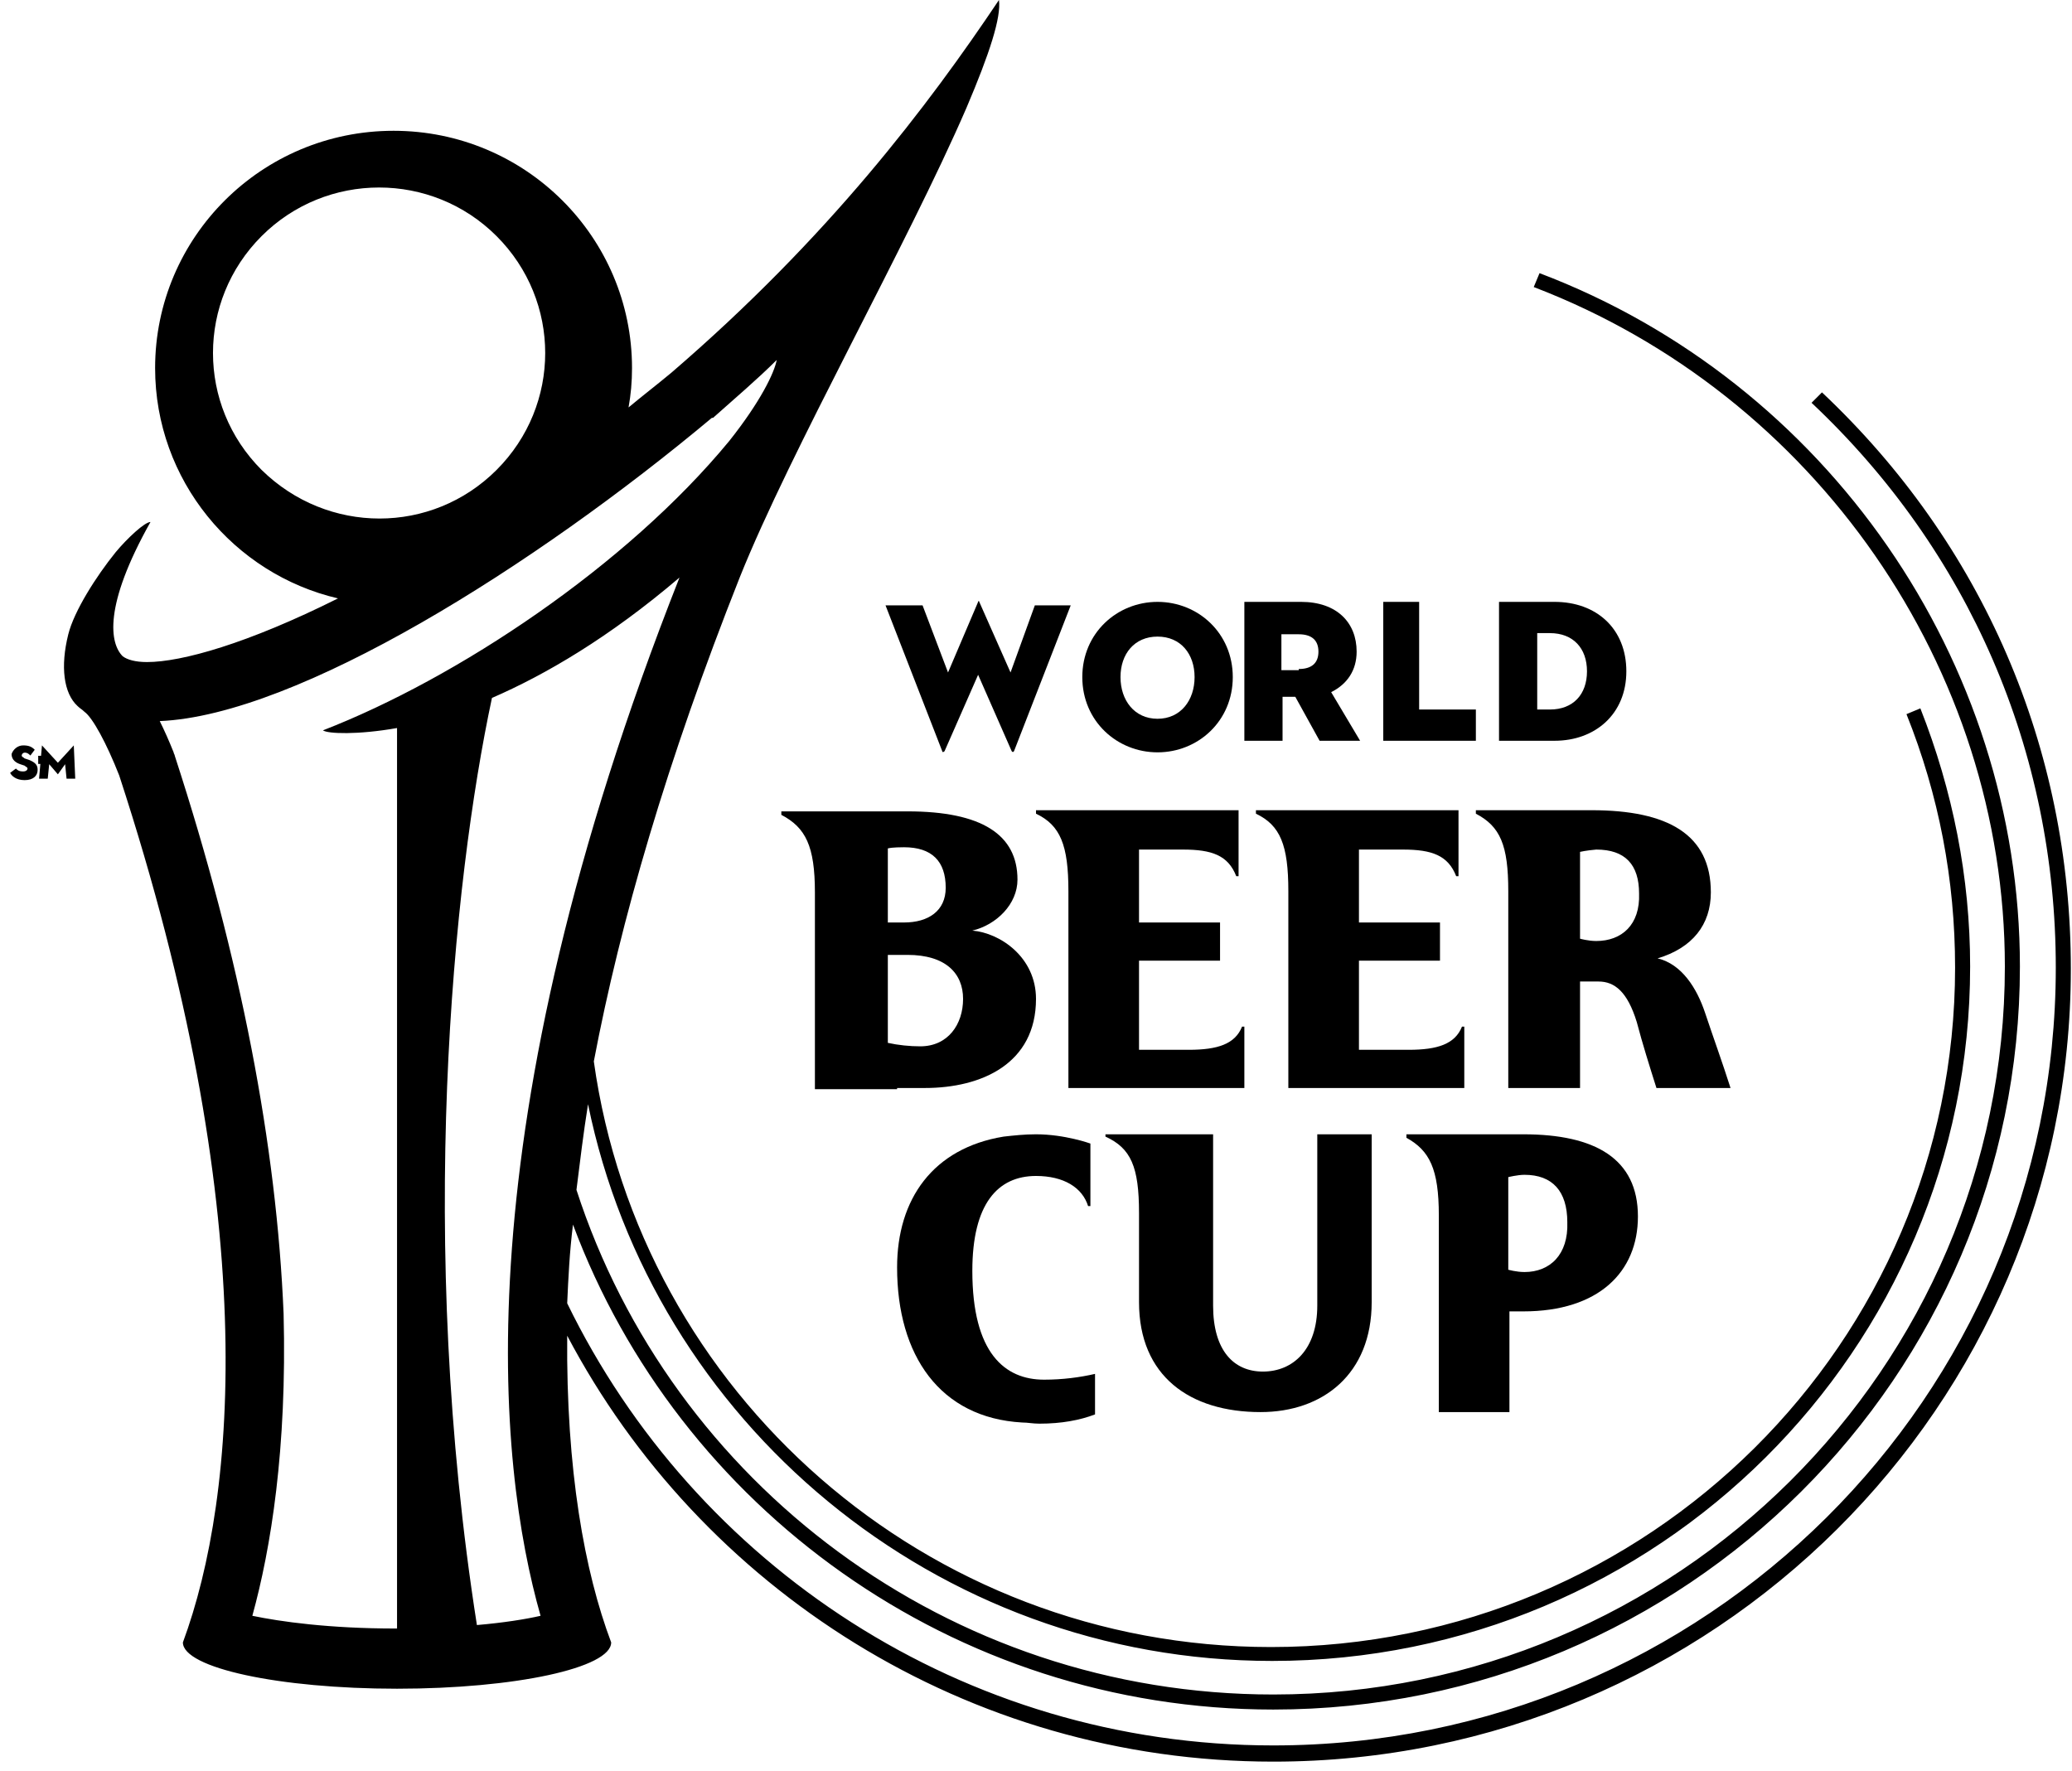
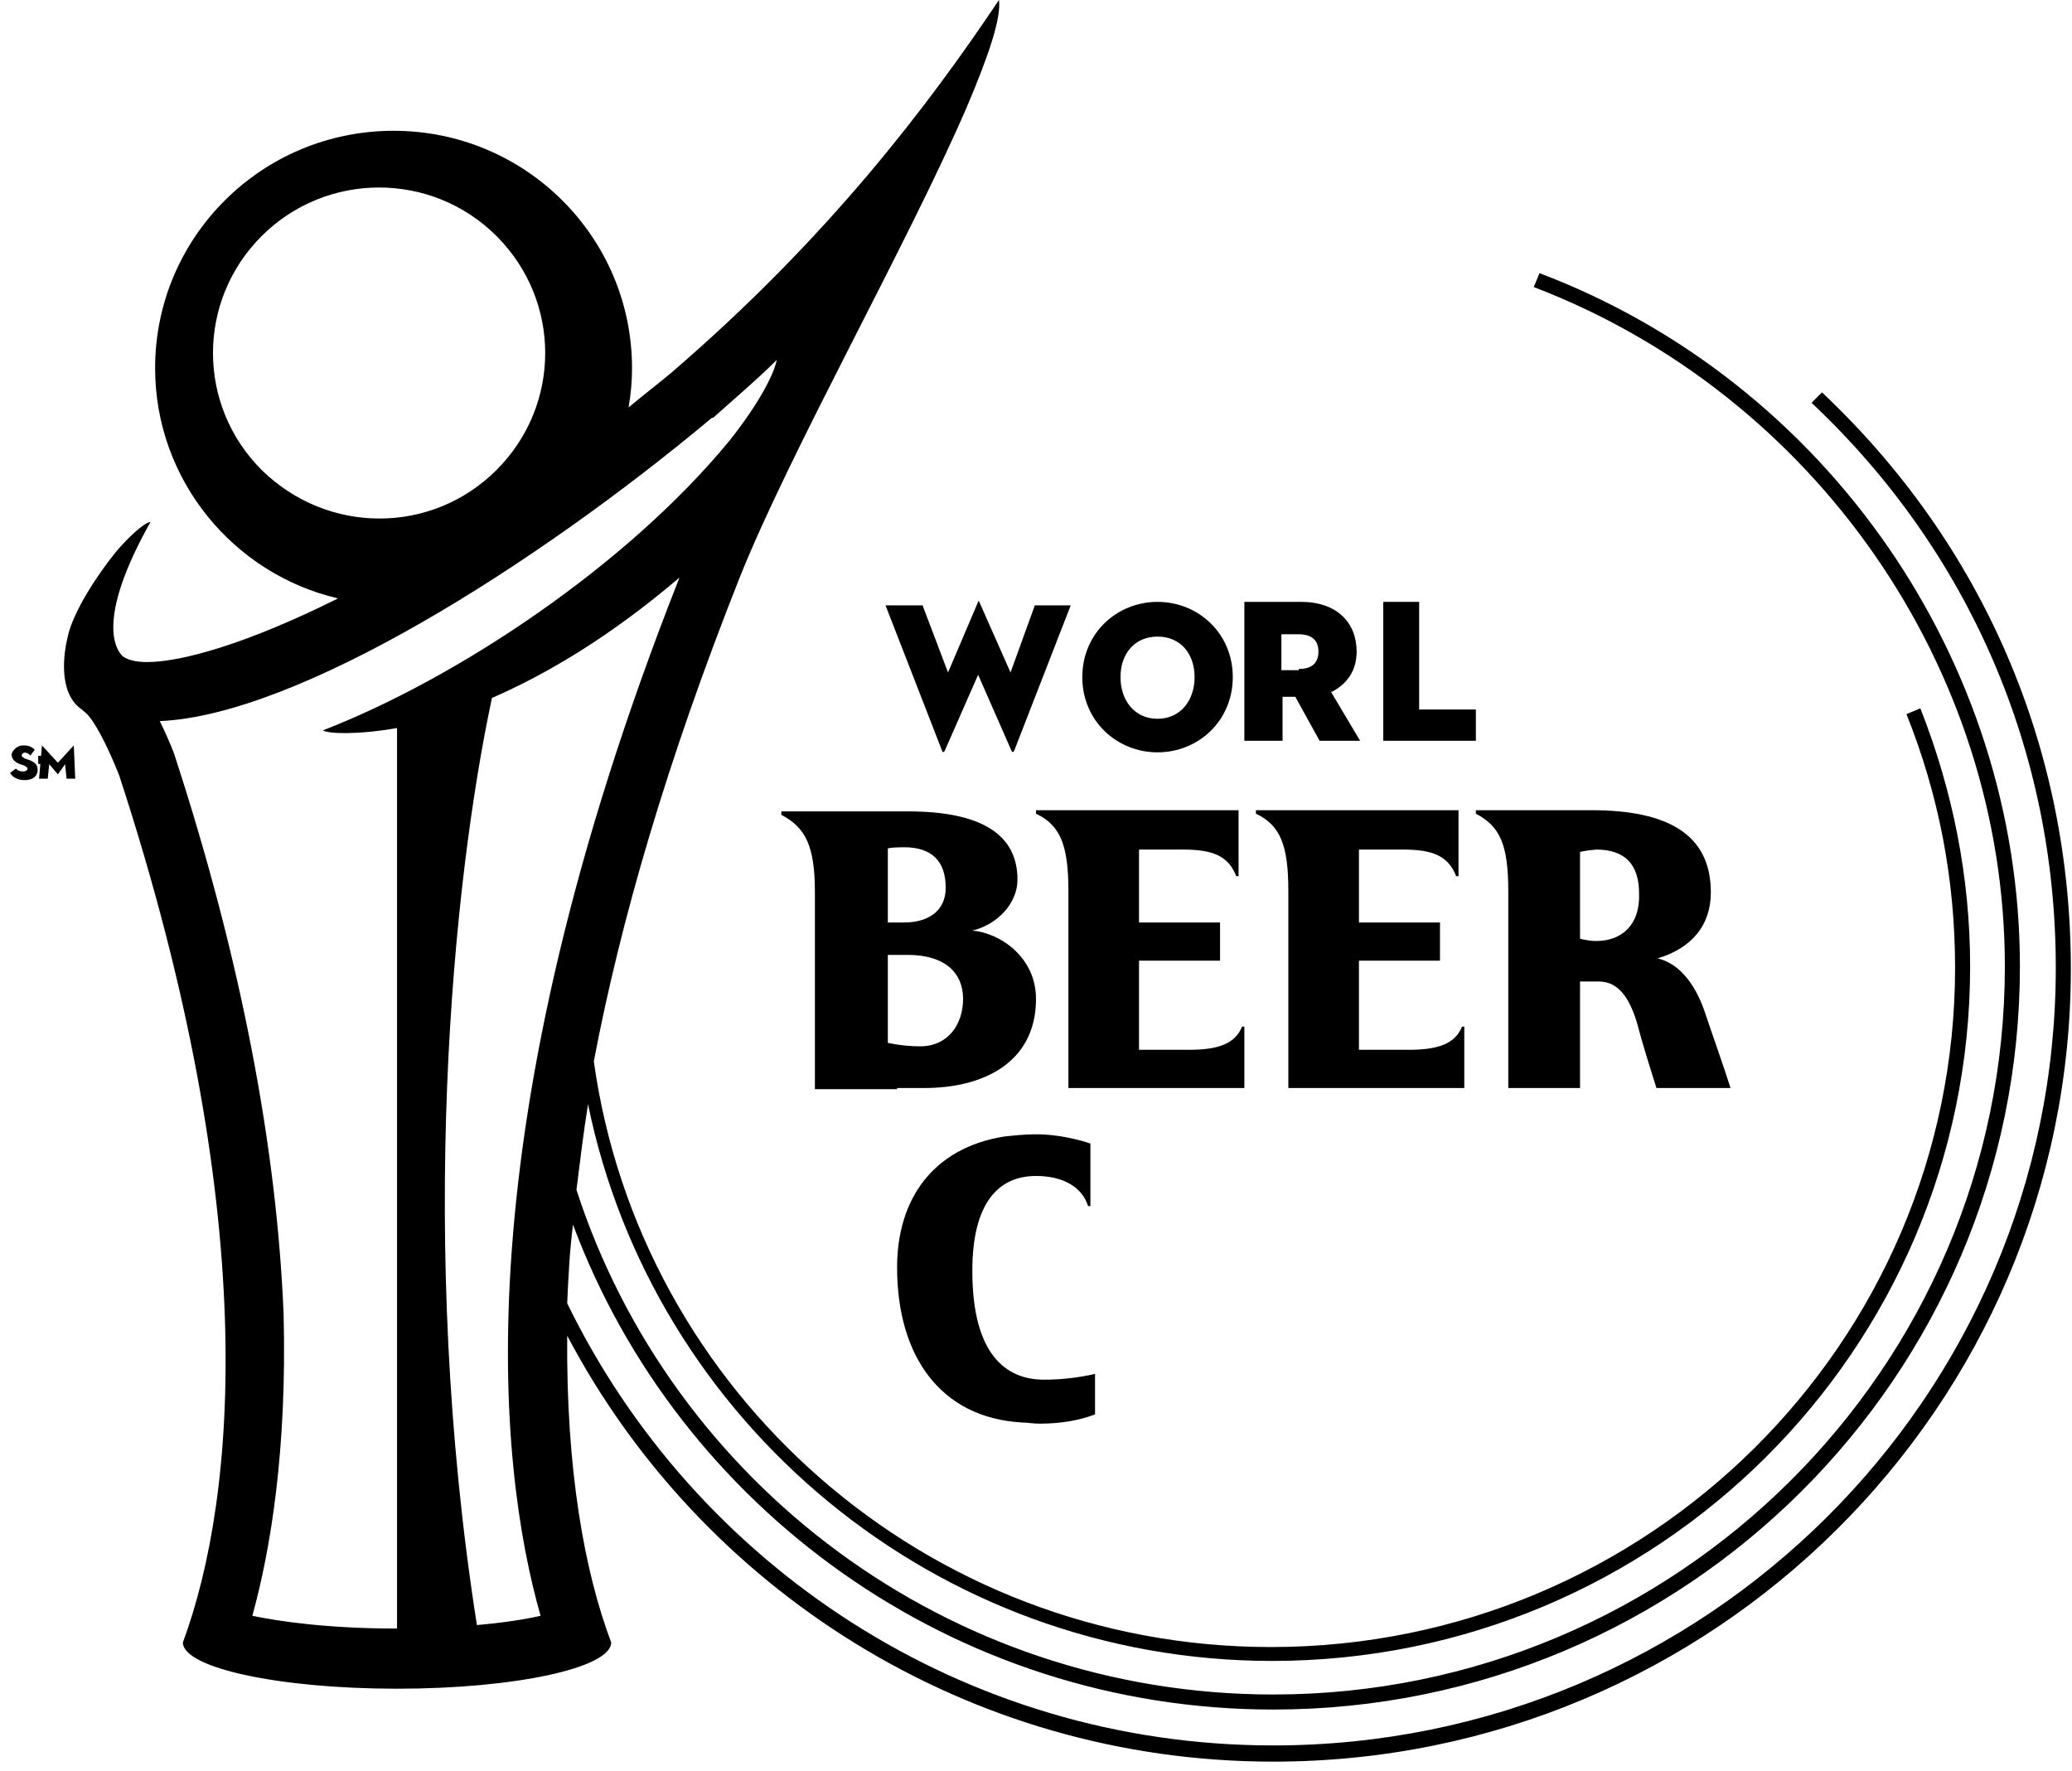
<svg xmlns="http://www.w3.org/2000/svg" width="179" height="153" viewBox="0 0 179 153" fill="none">
  <g clip-path="url(#clip0_3972_4728)">
    <path fill-rule="evenodd" clip-rule="evenodd" d="M92.5 52.3L87.6 64.9C87.5 65 87.5 65 87.4 64.9L84.5 58.3L81.6 64.9C81.5 65 81.4 65 81.4 64.9L76.5 52.3H79.7L81.9 58.1L84.5 52C84.5 51.9 84.6 51.9 84.6 52L87.3 58.1L89.4 52.3H92.5Z" fill="black" />
    <path fill-rule="evenodd" clip-rule="evenodd" d="M93.5 58.5C93.5 54.7 96.5 52 100 52C103.5 52 106.5 54.7 106.5 58.5C106.5 62.3 103.5 65 100 65C96.5 65 93.5 62.3 93.5 58.5ZM103.2 58.5C103.2 56.5 102 55 100 55C98 55 96.8 56.5 96.8 58.5C96.8 60.5 98 62.1 100 62.1C102 62.1 103.2 60.5 103.2 58.5Z" fill="black" />
    <path fill-rule="evenodd" clip-rule="evenodd" d="M114 64L111.9 60.2H110.8V64H107.5V52H112.4C115.5 52 117.2 53.8 117.2 56.3C117.2 57.9 116.4 59.1 115 59.8L117.5 64H114ZM112.2 57.8C113.3 57.8 113.9 57.3 113.9 56.3C113.9 55.3 113.3 54.8 112.2 54.8H110.7V57.9H112.2V57.8Z" fill="black" />
    <path fill-rule="evenodd" clip-rule="evenodd" d="M127.5 64H119.5V52H122.6V61.3H127.5V64Z" fill="black" />
-     <path fill-rule="evenodd" clip-rule="evenodd" d="M129.5 52H134.3C137.9 52 140.5 54.3 140.5 58C140.5 61.7 137.8 64 134.3 64H129.5V52ZM133.9 61.3C135.9 61.3 137.1 60 137.1 58C137.1 56 135.9 54.7 133.9 54.7H132.8V61.3H133.9Z" fill="black" />
    <path fill-rule="evenodd" clip-rule="evenodd" d="M77.5 94H79.9C84.8 94 89.5 91.9 89.5 86.3C89.5 82.7 86.4 80.6 84 80.4C86.1 79.9 87.9 78.1 87.9 76C87.9 72.1 84.8 70.1 78.4 70.1H67.5V70.4C69.6 71.5 70.4 73.1 70.4 77.1V94.1H77.5V94ZM76.7 73.3C77.1 73.2 77.9 73.2 78.1 73.2C80.5 73.2 81.7 74.4 81.7 76.7C81.7 78.7 80.2 79.7 78.1 79.7H76.7V73.3ZM76.7 82.5H78.4C81.7 82.5 83.2 84.1 83.2 86.3C83.2 88.5 81.9 90.4 79.5 90.4C78.6 90.4 77.6 90.3 76.7 90.1V82.5Z" fill="black" />
    <path fill-rule="evenodd" clip-rule="evenodd" d="M92.3 77V94H107.5V88.7H107.3C106.7 90.2 105.2 90.7 102.7 90.7H98.4V83H105.4V79.7H98.4V73.4H102.2C104.7 73.4 106.1 73.9 106.8 75.7H107V70H89.5V70.3C91.6 71.3 92.3 73 92.3 77Z" fill="black" />
    <path fill-rule="evenodd" clip-rule="evenodd" d="M111.3 77V94H126.5V88.7H126.3C125.7 90.2 124.2 90.7 121.7 90.7H117.4V83H124.4V79.7H117.4V73.4H121.2C123.7 73.4 125.1 73.9 125.8 75.7H126V70H108.5V70.3C110.6 71.3 111.3 73 111.3 77Z" fill="black" />
    <path fill-rule="evenodd" clip-rule="evenodd" d="M147.3 87.5C146.6 85.4 145.3 83.3 143.2 82.8C146.2 81.9 147.8 79.9 147.8 77.1C147.8 72.1 144.1 70 137.5 70H127.5V70.3C129.6 71.4 130.3 73 130.3 77V94H136.5V84.8H138.1C139.5 84.8 140.6 85.7 141.4 88.3C141.9 90.2 142.5 92.1 143.1 94H149.5C148.8 91.8 148 89.6 147.3 87.5ZM137.9 81.3C137.2 81.3 136.5 81.1 136.5 81.1V73.6C136.9 73.5 137.8 73.4 137.9 73.4C140.4 73.4 141.6 74.7 141.6 77.2C141.7 79.9 140.1 81.3 137.9 81.3Z" fill="black" />
    <path fill-rule="evenodd" clip-rule="evenodd" d="M94.2 98.8C94.2 98.8 92 98 89.5 98C88.5 98 87.6 98.1 86.7 98.2C80.6 99.2 77.5 103.6 77.5 109.5C77.5 117.1 81.2 122.5 88.3 122.9C88.8 122.9 89.2 123 89.8 123C91.7 123 93.3 122.7 94.6 122.2V118.7C93.3 119 91.8 119.2 90.2 119.2C86.8 119.2 84 116.9 84 109.8C84 104 86.2 101.6 89.5 101.6C91.9 101.6 93.5 102.6 94 104.2H94.2V98.8Z" fill="black" />
-     <path fill-rule="evenodd" clip-rule="evenodd" d="M113.8 112.8C113.8 116.6 111.7 118.5 109.1 118.5C106.6 118.5 104.8 116.7 104.8 112.8V98H95.5V98.2C97.7 99.2 98.4 100.8 98.4 104.8V112.5C98.4 118.9 102.8 122 108.9 122C114.3 122 118.5 118.7 118.5 112.5V98H113.8V112.8Z" fill="black" />
-     <path fill-rule="evenodd" clip-rule="evenodd" d="M131.6 98H121.5V98.3C123.5 99.4 124.3 101 124.3 105V122H130.4V113.3H131.6C138.1 113.3 141.5 109.9 141.5 105.1C141.5 100.1 137.8 98 131.6 98ZM131.7 109.9C131 109.9 130.3 109.7 130.3 109.7V101.7C130.3 101.7 131.1 101.5 131.7 101.5C134.1 101.5 135.4 102.9 135.4 105.6C135.5 108.4 133.9 109.9 131.7 109.9Z" fill="black" />
    <path fill-rule="evenodd" clip-rule="evenodd" d="M157.4 33.9L156.5 34.8C170.1 47.6 177.6 64.9 177.6 83.6C177.6 120.7 147.3 150.8 110 150.8C83.2 150.8 60 135.2 49 112.6C49.1 110.4 49.2 108.2 49.5 105.8C58.6 130.2 82.3 147.7 110 147.7C145.6 147.7 174.5 118.9 174.5 83.5C174.5 57.1 157.8 33 133 23.6L132.5 24.8C156.8 34.1 173.2 57.7 173.2 83.5C173.2 118.2 144.8 146.4 110 146.4C81.9 146.4 58 128.1 49.8 102.8C50.1 100.4 50.4 97.9 50.8 95.4C56.4 122.8 80.8 143.5 109.9 143.5C143.2 143.5 170.2 116.6 170.2 83.5C170.2 75.8 168.7 68.3 165.9 61.2L164.7 61.7C167.5 68.7 168.9 76 168.9 83.6C168.9 116 142.4 142.3 109.8 142.3C80 142.3 55.3 120.3 51.3 91.7C53.6 79.6 57.6 65.8 63.9 49.9C68.3 38.9 78.4 21.1 83.5 9.3C85.5 4.6 86.5 1.5 86.3 0C80.2 9.1 71.6 20.5 58 32.2C56.8 33.2 55.5 34.2 54.3 35.2C54.5 34.1 54.6 33 54.6 31.8C54.6 20.5 45.4 11.3 34 11.3C22.6 11.3 13.4 20.5 13.4 31.8C13.4 41.5 20.2 49.6 29.2 51.7C21.4 55.6 15.7 57.2 12.7 57.2C11.7 57.2 11 57 10.6 56.7C9.5 55.6 8.9 52.4 13 45.1C12.5 45.1 11 46.5 10 47.7C8.3 49.8 6.4 52.8 5.9 54.8C5.2 57.6 5.5 59.9 6.7 61C6.9 61.2 7.1 61.3 7.3 61.5C8 62 9.2 64.2 10.3 67C22.6 104.6 20.5 129.2 15.8 141.9C15.8 144.1 24.1 145.9 34.3 145.9C44.5 145.9 52.8 144.1 52.8 141.9C50.5 135.8 48.9 127 49 115.4C60.5 137.2 83.5 152.2 110 152.2C148 152.2 178.9 121.5 178.9 83.7C178.9 64.6 171.3 47 157.4 33.9ZM22.6 40.6C17 35 17 26 22.6 20.4C28.2 14.8 37.3 14.8 42.9 20.4C48.5 26 48.5 35 42.9 40.6C37.3 46.2 28.3 46.2 22.6 40.6ZM34.2 140.7C28.4 140.7 24.2 140.1 21.8 139.6C23.4 133.8 24.8 125.2 24.5 113.5C23.9 99 20.8 82.8 15.1 65.3C15.1 65.2 15 65.1 15 65C14.6 64 14.2 63.1 13.8 62.3C25.7 61.8 46.2 48.9 61.5 36.1H61.6C63.5 34.4 65.4 32.8 67.1 31.1C66.9 32.2 65.7 34.7 63 38.1C54.1 48.9 39.5 58.6 27.9 63.1C28.3 63.4 30.9 63.5 34.3 62.9V140.7H34.2ZM46.7 139.6C45.4 139.9 43.5 140.2 41.2 140.4C36 107.3 39.1 76.2 42.5 60.3C47.1 58.3 52.6 55.1 58.7 49.9C39.8 97.8 43 126.6 46.7 139.6Z" fill="black" />
    <path fill-rule="evenodd" clip-rule="evenodd" d="M3.5 66C3.7 66 3.9 66 3.9 65.6C3.9 65.3 3.7 65.3 3.5 65.3H3.3V66H3.5Z" fill="black" />
    <path fill-rule="evenodd" clip-rule="evenodd" d="M0.875 66.775L1.375 66.4C1.5 66.525 1.625 66.65 2 66.65C2.25 66.65 2.375 66.525 2.375 66.4C2.375 66.275 2.25 66.275 2.125 66.15L1.75 66.025C1.375 65.9 1 65.65 1 65.15C1.125 64.775 1.5 64.4 2 64.4C2.5 64.4 2.75 64.525 3 64.775L2.625 65.275C2.5 65.15 2.375 65.025 2.125 65.025C2 65.025 1.875 65.15 1.875 65.275C1.875 65.4 2 65.4 2.125 65.525L2.5 65.65C3.125 65.9 3.25 66.15 3.25 66.525C3.25 67.025 2.875 67.4 2.125 67.4C1.375 67.4 1 67.025 0.875 66.775Z" fill="black" />
    <path fill-rule="evenodd" clip-rule="evenodd" d="M3.625 64.4L5 65.9L6.375 64.4L6.5 67.275H5.75L5.625 66.025L5 66.9L4.25 66.025L4.125 67.275H3.375L3.625 64.4Z" fill="black" />
  </g>
  <defs>
    <clipPath id="clip0_3972_4728">
      <rect width="179" height="153" fill="white" />
    </clipPath>
  </defs>
</svg>